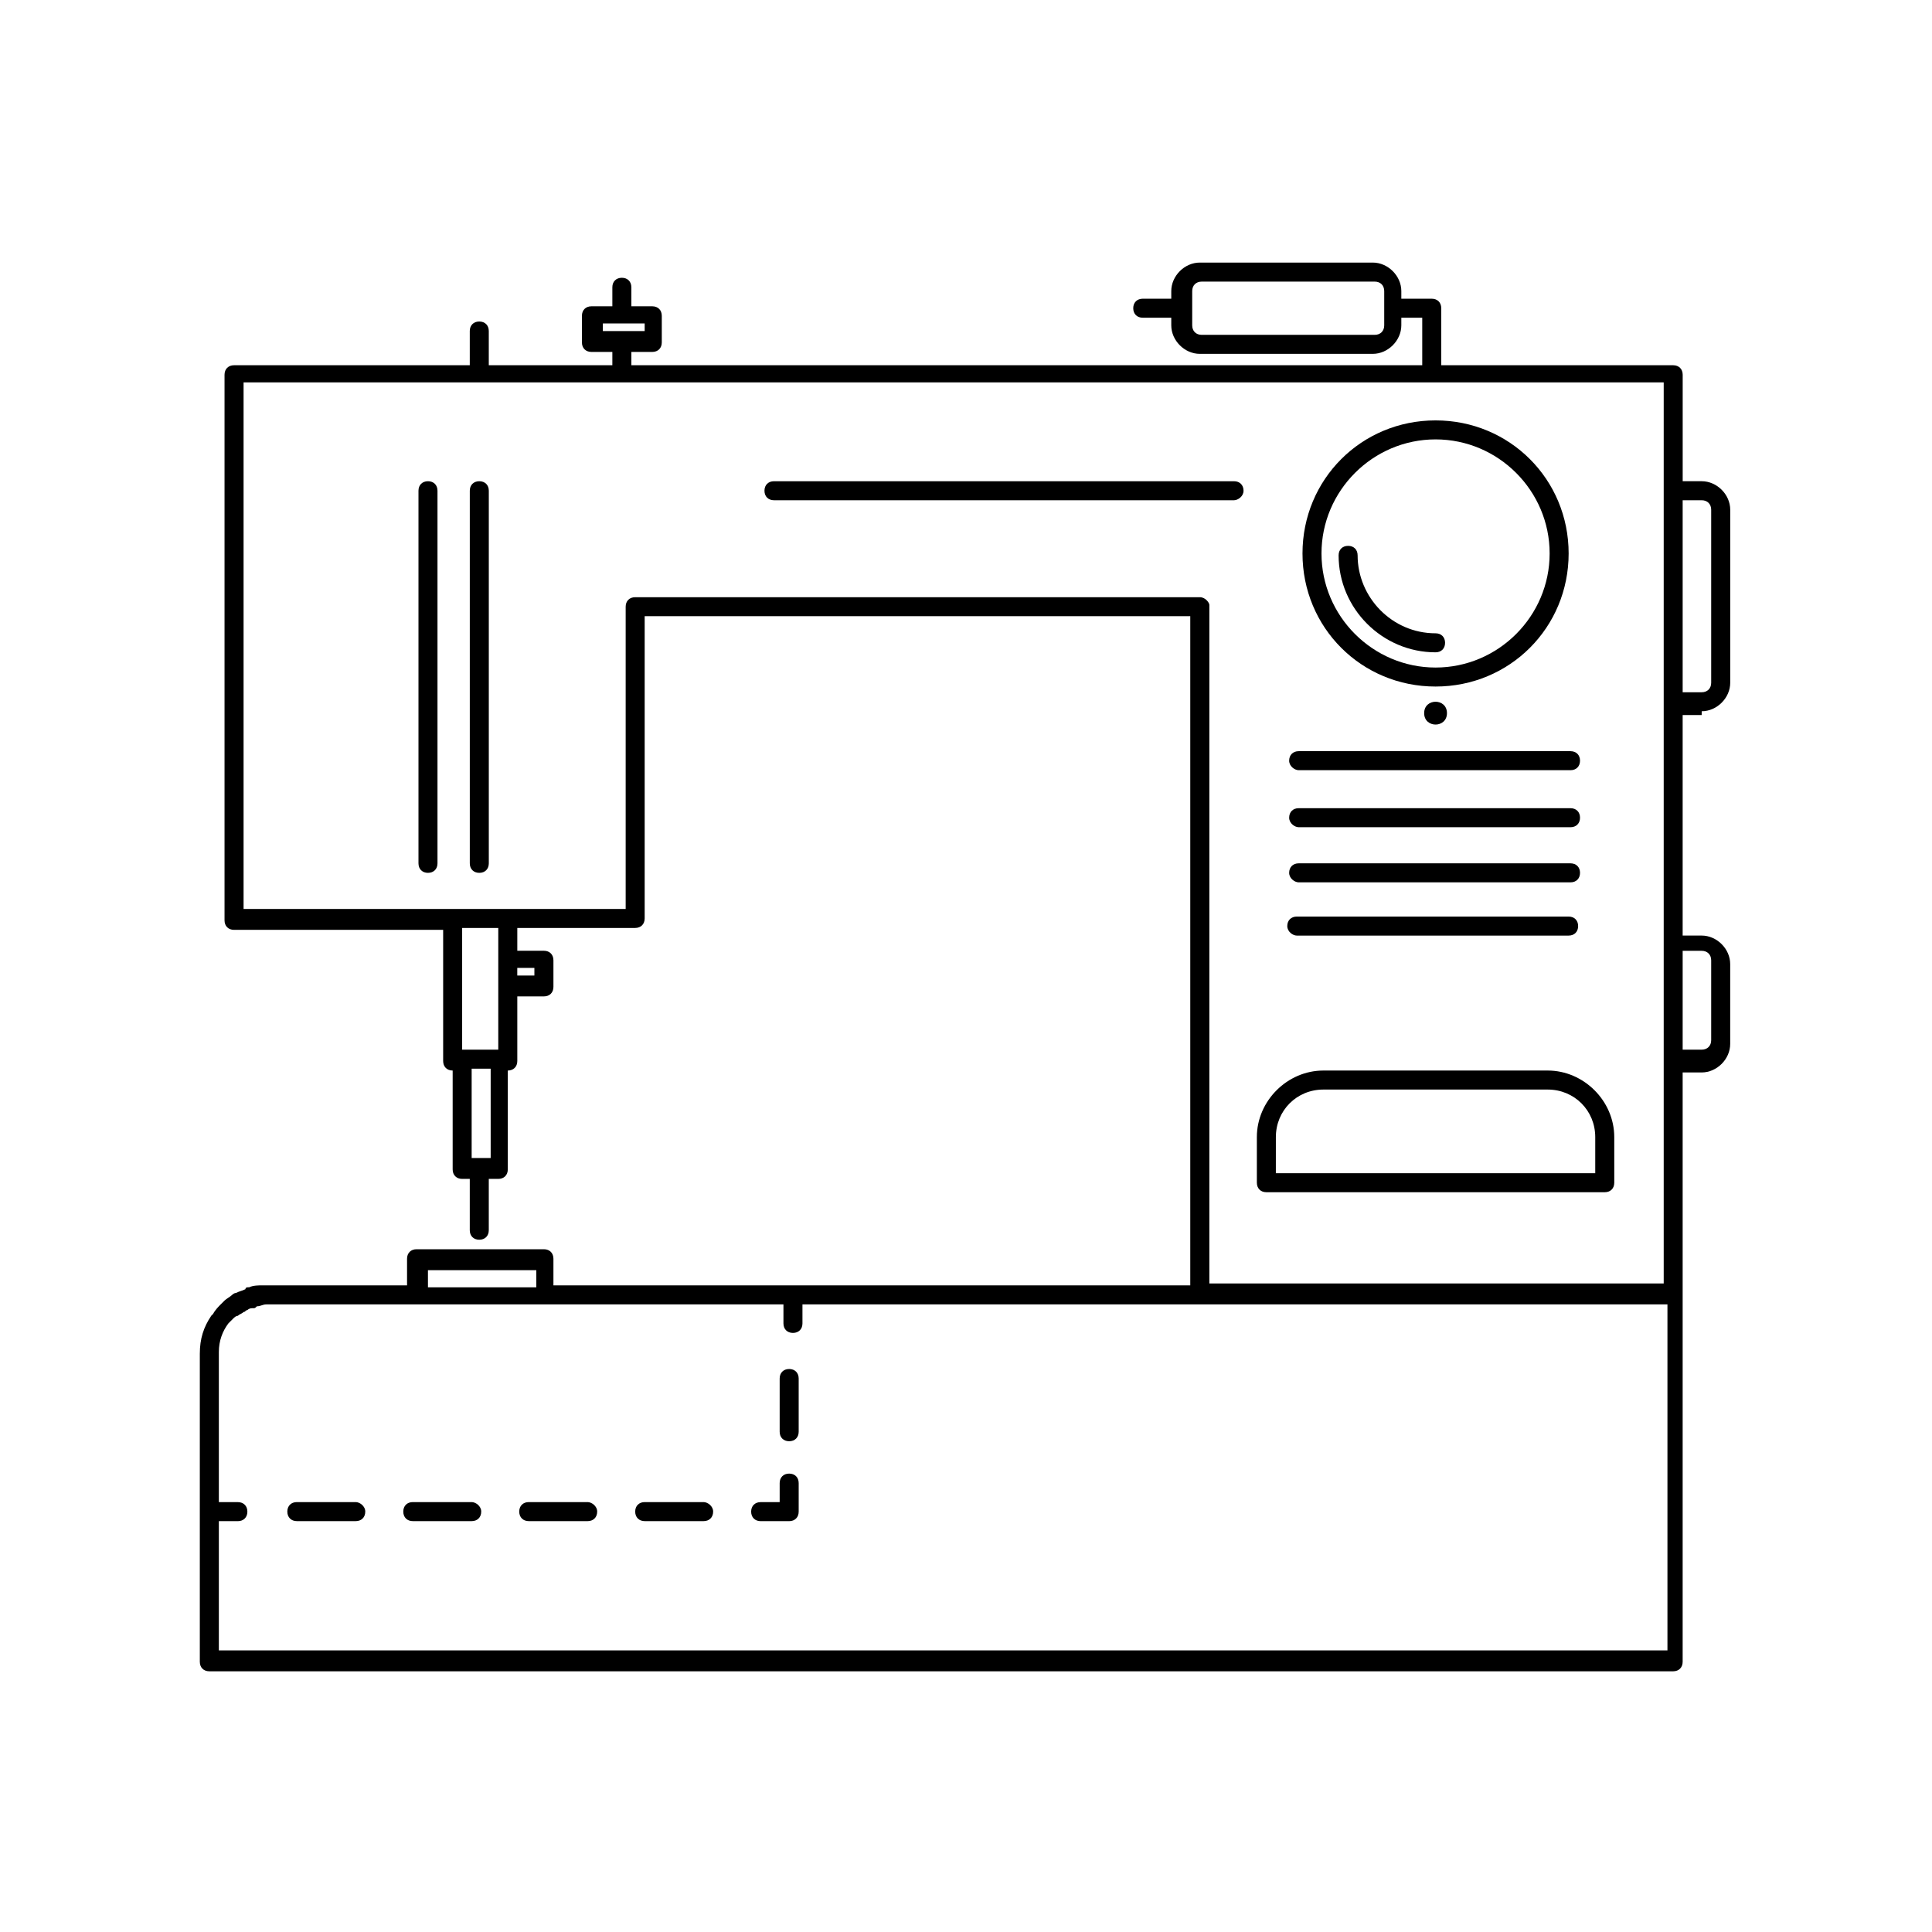
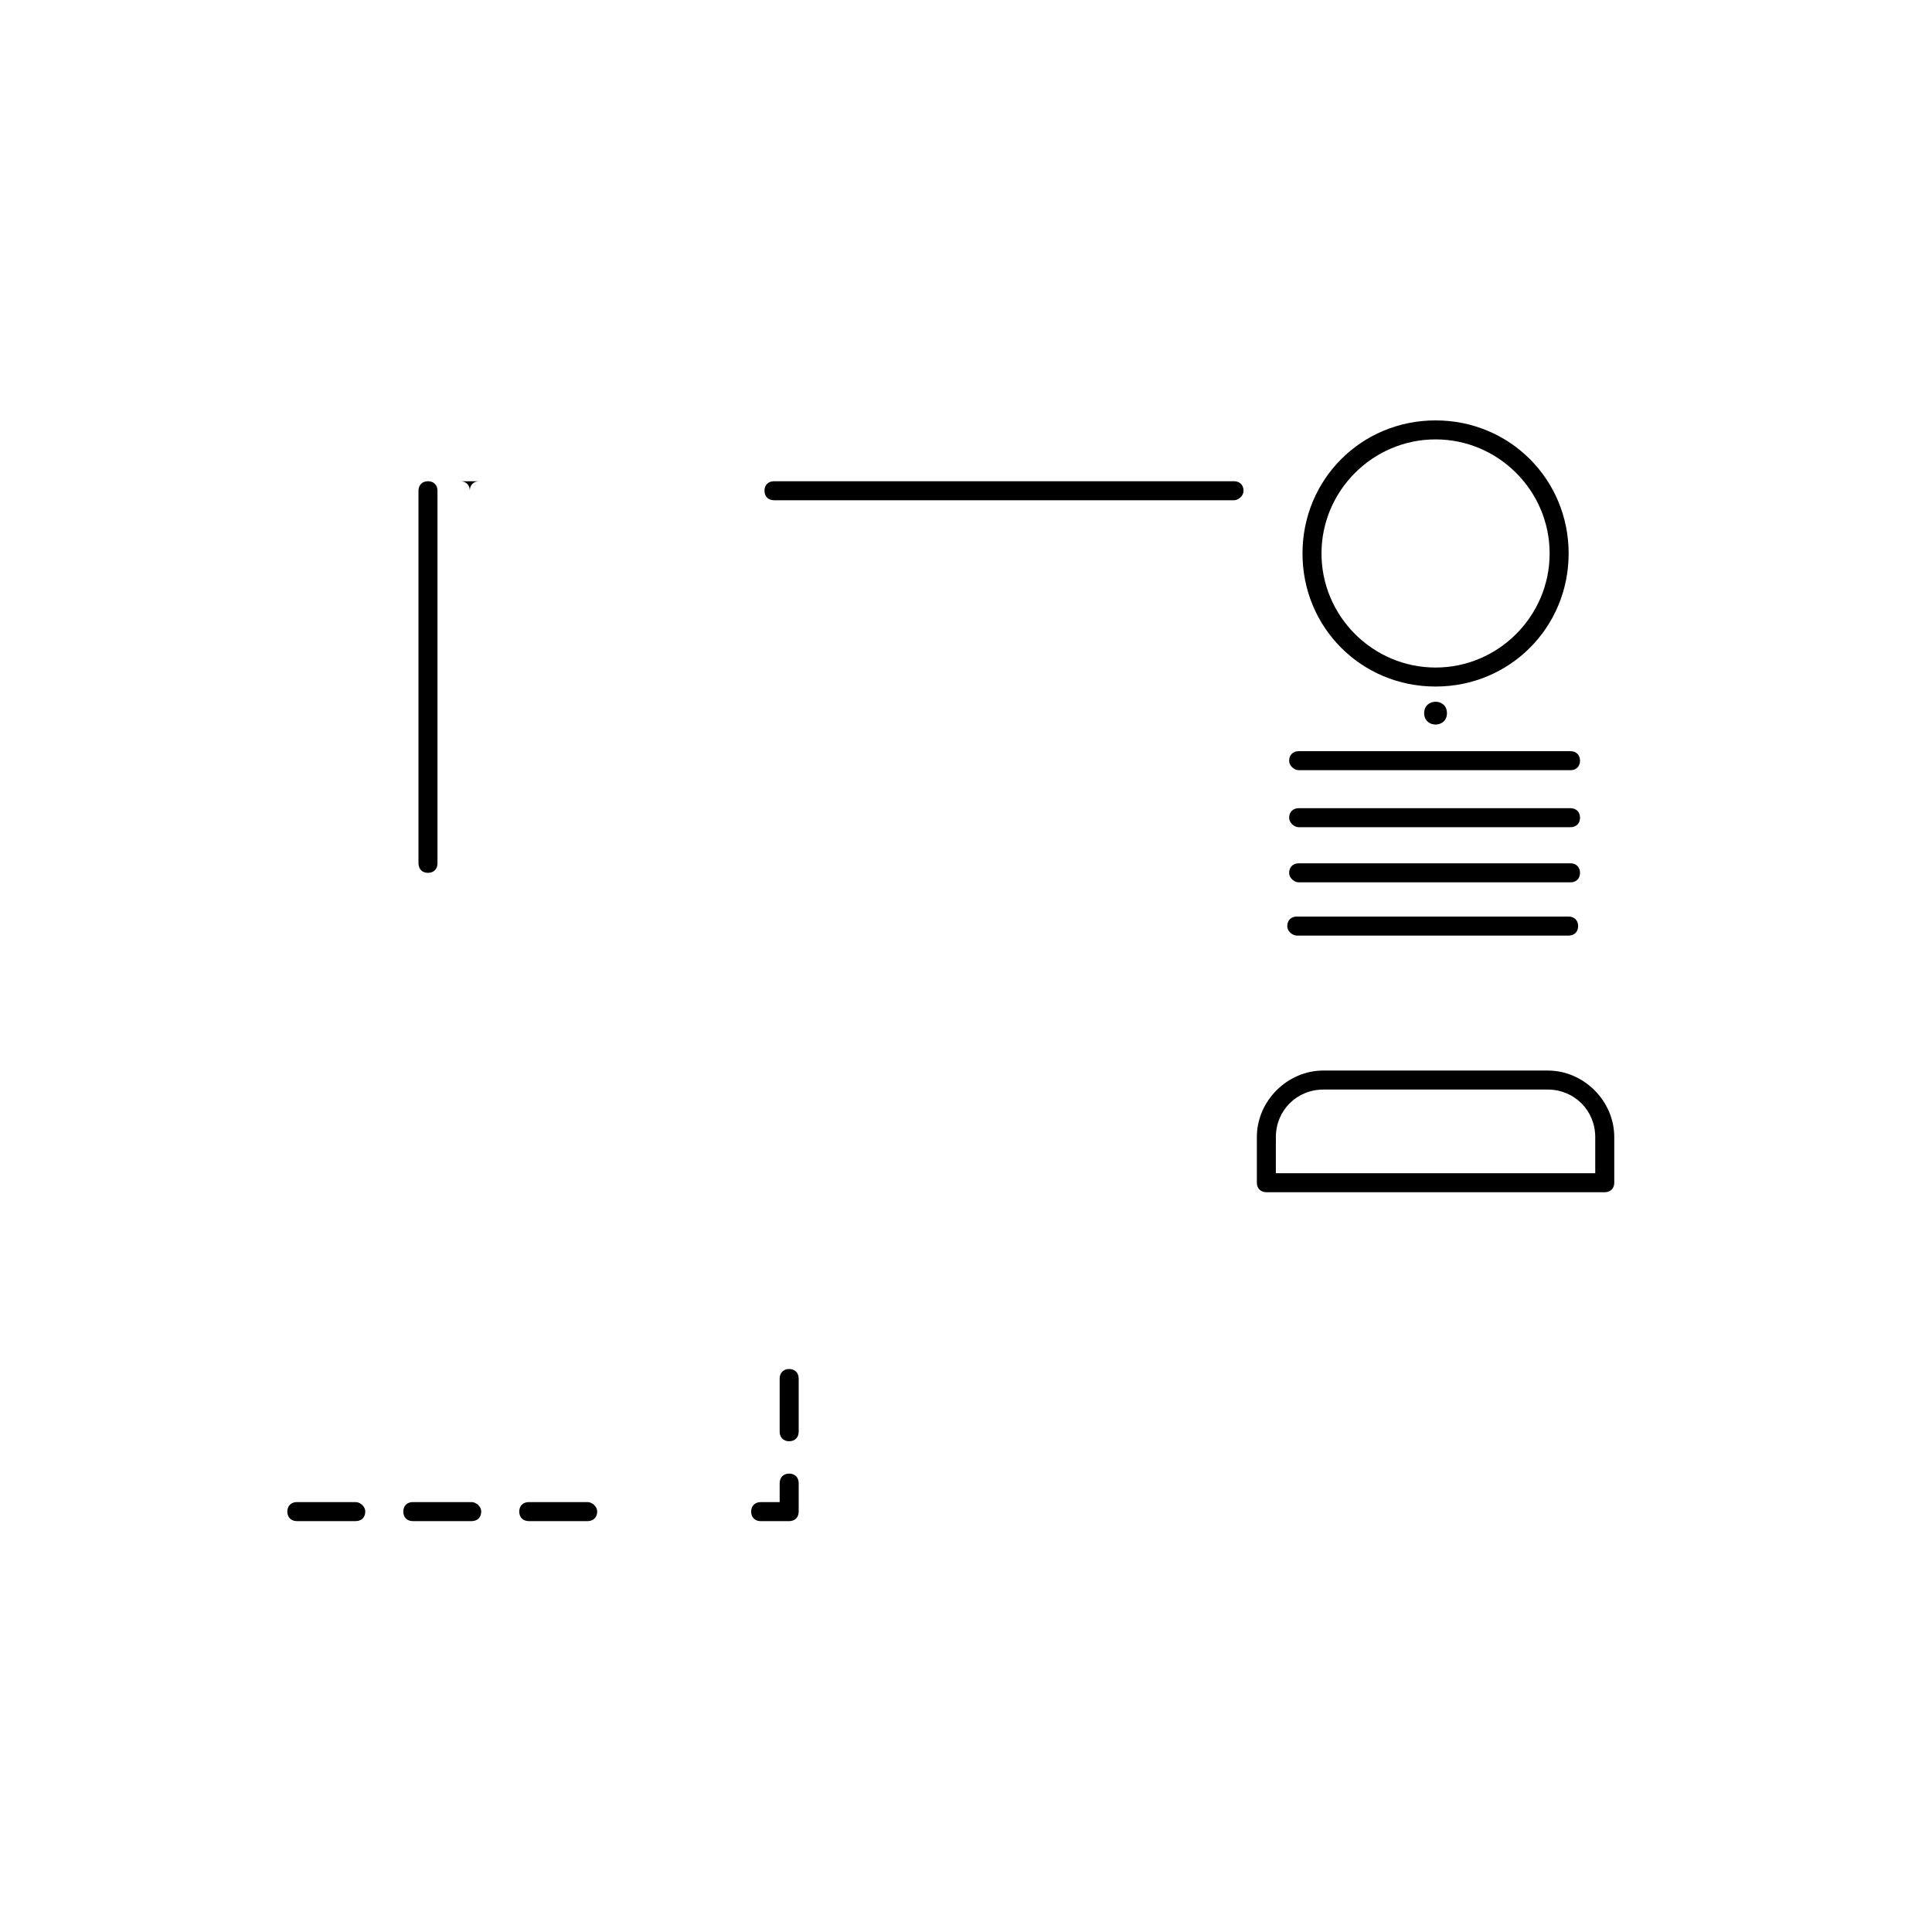
<svg xmlns="http://www.w3.org/2000/svg" fill="#000000" width="800px" height="800px" version="1.1" viewBox="144 144 512 512">
  <g>
    <path d="m479.6 459.95h89.68c1.512 0 2.519-1.008 2.519-2.519l-0.004-12.094c0-9.574-8.062-17.633-17.633-17.633h-59.449c-9.574 0-17.633 8.062-17.633 17.633v12.09c0 1.516 1.008 2.523 2.519 2.523zm2.519-14.613c0-7.055 5.543-12.594 12.594-12.594h59.449c7.055 0 12.594 5.543 12.594 12.594v9.574h-84.641z" />
    <path d="m353.14 534.52c-1.512 0-2.519 1.008-2.519 2.519v5.039h-5.039c-1.512 0-2.519 1.008-2.519 2.519s1.008 2.519 2.519 2.519h7.559c1.512 0 2.519-1.008 2.519-2.519v-7.559c0-1.512-1.008-2.519-2.519-2.519z" />
-     <path d="m330.47 542.07h-15.617c-1.512 0-2.519 1.008-2.519 2.519s1.008 2.519 2.519 2.519h15.617c1.512 0 2.519-1.008 2.519-2.519s-1.512-2.519-2.519-2.519z" />
    <path d="m269.01 542.07h-15.617c-1.512 0-2.519 1.008-2.519 2.519s1.008 2.519 2.519 2.519h15.617c1.512 0 2.519-1.008 2.519-2.519s-1.512-2.519-2.519-2.519z" />
    <path d="m299.74 542.07h-15.617c-1.512 0-2.519 1.008-2.519 2.519s1.008 2.519 2.519 2.519h15.617c1.512 0 2.519-1.008 2.519-2.519-0.004-1.512-1.516-2.519-2.519-2.519z" />
    <path d="m238.28 542.07h-15.617c-1.512 0-2.519 1.008-2.519 2.519s1.008 2.519 2.519 2.519h15.617c1.512 0 2.519-1.008 2.519-2.519-0.004-1.512-1.512-2.519-2.519-2.519z" />
    <path d="m353.14 506.8c-1.512 0-2.519 1.008-2.519 2.519v14.105c0 1.512 1.008 2.519 2.519 2.519s2.519-1.008 2.519-2.519v-14.105c0-1.512-1.008-2.519-2.519-2.519z" />
-     <path d="m594.97 332.49c4.031 0 7.559-3.527 7.559-7.559v-45.844c0-4.031-3.527-7.559-7.559-7.559h-5.039v-28.215c0-1.512-1.008-2.519-2.519-2.519h-61.465v-15.113c0-1.512-1.008-2.519-2.519-2.519h-8.062v-2.016c0-4.031-3.527-7.559-7.559-7.559h-45.848c-4.031 0-7.559 3.527-7.559 7.559v2.016h-7.559c-1.512 0-2.519 1.008-2.519 2.519 0 1.512 1.008 2.519 2.519 2.519h7.559v2.016c0 4.031 3.527 7.559 7.559 7.559h45.848c4.031 0 7.559-3.527 7.559-7.559v-2.016h5.543v12.594h-209.59v-3.527h5.543c1.512 0 2.519-1.008 2.519-2.519v-7.055c0-1.512-1.008-2.519-2.519-2.519h-5.543v-5.039c0-1.512-1.008-2.519-2.519-2.519-1.512 0-2.519 1.008-2.519 2.519v5.039h-5.543c-1.512 0-2.519 1.008-2.519 2.519v7.055c0 1.512 1.008 2.519 2.519 2.519h5.543v3.527h-32.746v-9.07c0-1.512-1.008-2.519-2.519-2.519s-2.519 1.008-2.519 2.519v9.07h-62.473c-1.512 0-2.519 1.008-2.519 2.519v144.59c0 1.512 1.008 2.519 2.519 2.519h55.418v34.762c0 1.512 1.008 2.519 2.519 2.519v26.199c0 1.512 1.008 2.519 2.519 2.519h2.016v13.602c0 1.512 1.008 2.519 2.519 2.519s2.519-1.008 2.519-2.519v-13.602h2.519c1.512 0 2.519-1.008 2.519-2.519v-26.199c1.512 0 2.519-1.008 2.519-2.519v-17.129h7.055c1.512 0 2.519-1.008 2.519-2.519v-7.055c0-1.512-1.008-2.519-2.519-2.519h-7.055v-6.043h31.234c1.512 0 2.519-1.008 2.519-2.519v-80.105h144.59v177.34h-168.77v-7.055c0-1.512-1.008-2.519-2.519-2.519h-33.754c-1.512 0-2.519 1.008-2.519 2.519v7.055h-37.785-0.504c-1.008 0-2.519 0-3.527 0.504-0.504 0-1.008 0-1.008 0.504-1.008 0.504-1.512 0.504-2.519 1.008-0.504 0-1.008 0.504-1.008 0.504-0.504 0.504-1.512 1.008-2.016 1.512-0.504 0.504-0.504 0.504-1.008 1.008-0.504 0.504-1.512 1.512-2.016 2.519 0 0-0.504 0.504-0.504 0.504-2.016 3.023-3.023 6.047-3.023 10.078v81.617c0 1.512 1.008 2.519 2.519 2.519h387.93c1.512 0 2.519-1.008 2.519-2.519v-156.18h5.039c4.031 0 7.559-3.527 7.559-7.559v-21.16c0-4.031-3.527-7.559-7.559-7.559h-5.039v-58.441h5.039zm-84.137-102.27c0 1.512-1.008 2.519-2.519 2.519h-45.848c-1.512 0-2.519-1.008-2.519-2.519v-9.07c0-1.512 1.008-2.519 2.519-2.519h45.848c1.512 0 2.519 1.008 2.519 2.519zm-207.07-0.504h11.082v2.016h-11.082zm291.2 46.855c1.512 0 2.519 1.008 2.519 2.519v45.848c0 1.512-1.008 2.519-2.519 2.519h-5.039v-50.883zm-320.93 174.32h-5.039v-23.68h5.039zm11.586-50.379v2.016h-4.535v-2.016zm-9.57-2.519v24.184h-9.574v-32.246h9.574zm185.91-95.727h-149.63c-1.512 0-2.519 1.008-2.519 2.519v80.105h-101.26v-139.55h376.35v238.8h-120.41v-179.86c-0.008-0.504-1.016-2.016-2.523-2.016zm-204.55 178.35h28.719v4.535h-28.715zm327.48 100.76h-382.89v-34.258h5.039c1.512 0 2.519-1.008 2.519-2.519s-1.008-2.519-2.519-2.519h-5.039v-39.801c0-3.023 1.008-5.543 2.519-7.559 0.504-0.504 1.008-1.008 1.512-1.512 0 0 0.504-0.504 1.008-0.504 0.504-0.504 1.008-0.504 1.512-1.008 0.504 0 0.504-0.504 1.008-0.504 0.504-0.504 1.008-0.504 1.512-0.504 0.504 0 0.504 0 1.008-0.504 1.008 0 1.512-0.504 2.519-0.504h0.504 136.52v5.039c0 1.512 1.008 2.519 2.519 2.519 1.512 0 2.519-1.008 2.519-2.519v-5.039h229.23v91.695zm10.074-185.4c1.512 0 2.519 1.008 2.519 2.519v21.16c0 1.512-1.008 2.519-2.519 2.519h-5.039v-26.199z" />
    <path d="m524.44 325.94c19.648 0 35.266-15.617 35.266-35.266s-15.617-35.266-35.266-35.266c-19.648 0-35.266 15.617-35.266 35.266-0.004 19.648 15.613 35.266 35.266 35.266zm0-65.496c16.625 0 30.23 13.602 30.23 30.23 0 16.625-13.602 30.23-30.23 30.23-16.625 0-30.23-13.602-30.23-30.23 0-16.625 13.602-30.23 30.23-30.23z" />
    <path d="m527.46 332.99c0 4.031-6.043 4.031-6.043 0s6.043-4.031 6.043 0" />
-     <path d="m524.44 316.87c1.512 0 2.519-1.008 2.519-2.519 0-1.512-1.008-2.519-2.519-2.519-11.586 0-20.656-9.574-20.656-20.656 0-1.512-1.008-2.519-2.519-2.519s-2.519 1.008-2.519 2.519c0 14.105 11.586 25.695 25.695 25.695z" />
    <path d="m257.42 271.53c-1.512 0-2.519 1.008-2.519 2.519v98.746c0 1.512 1.008 2.519 2.519 2.519s2.519-1.008 2.519-2.519v-98.746c0-1.512-1.008-2.519-2.519-2.519z" />
-     <path d="m271.02 271.53c-1.512 0-2.519 1.008-2.519 2.519v98.746c0 1.512 1.008 2.519 2.519 2.519 1.512 0 2.519-1.008 2.519-2.519v-98.746c0-1.512-1.008-2.519-2.519-2.519z" />
+     <path d="m271.02 271.53c-1.512 0-2.519 1.008-2.519 2.519v98.746v-98.746c0-1.512-1.008-2.519-2.519-2.519z" />
    <path d="m473.55 274.05c0-1.512-1.008-2.519-2.519-2.519h-121.92c-1.512 0-2.519 1.008-2.519 2.519s1.008 2.519 2.519 2.519h121.92c1.008 0 2.519-1.008 2.519-2.519z" />
    <path d="m488.16 348.11h72.043c1.512 0 2.519-1.008 2.519-2.519 0-1.512-1.008-2.519-2.519-2.519h-72.043c-1.512 0-2.519 1.008-2.519 2.519 0 1.512 1.512 2.519 2.519 2.519z" />
    <path d="m488.16 363.22h72.043c1.512 0 2.519-1.008 2.519-2.519s-1.008-2.519-2.519-2.519h-72.043c-1.512 0-2.519 1.008-2.519 2.519s1.512 2.519 2.519 2.519z" />
    <path d="m488.16 377.83h72.043c1.512 0 2.519-1.008 2.519-2.519s-1.008-2.519-2.519-2.519h-72.043c-1.512 0-2.519 1.008-2.519 2.519s1.512 2.519 2.519 2.519z" />
    <path d="m487.66 391.94h72.043c1.512 0 2.519-1.008 2.519-2.519s-1.008-2.519-2.519-2.519h-72.043c-1.512 0-2.519 1.008-2.519 2.519s1.512 2.519 2.519 2.519z" />
  </g>
</svg>